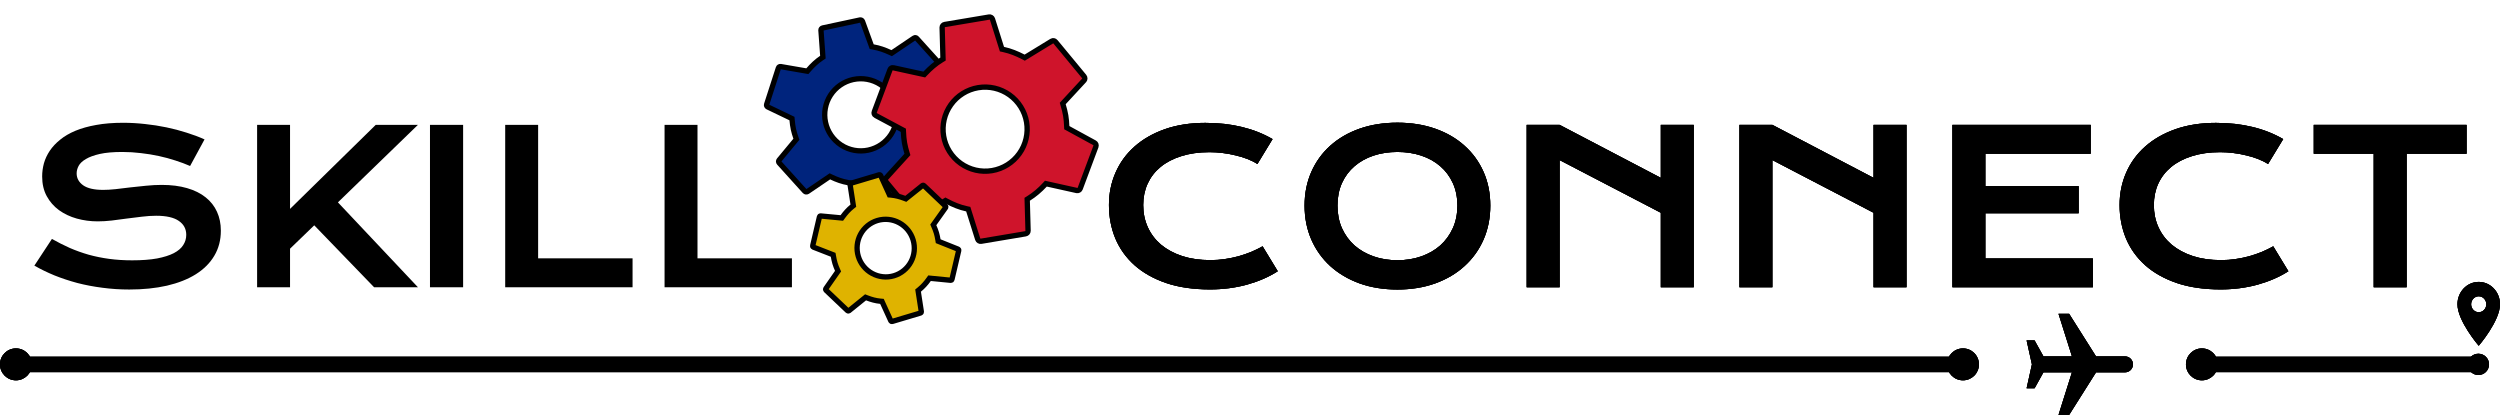
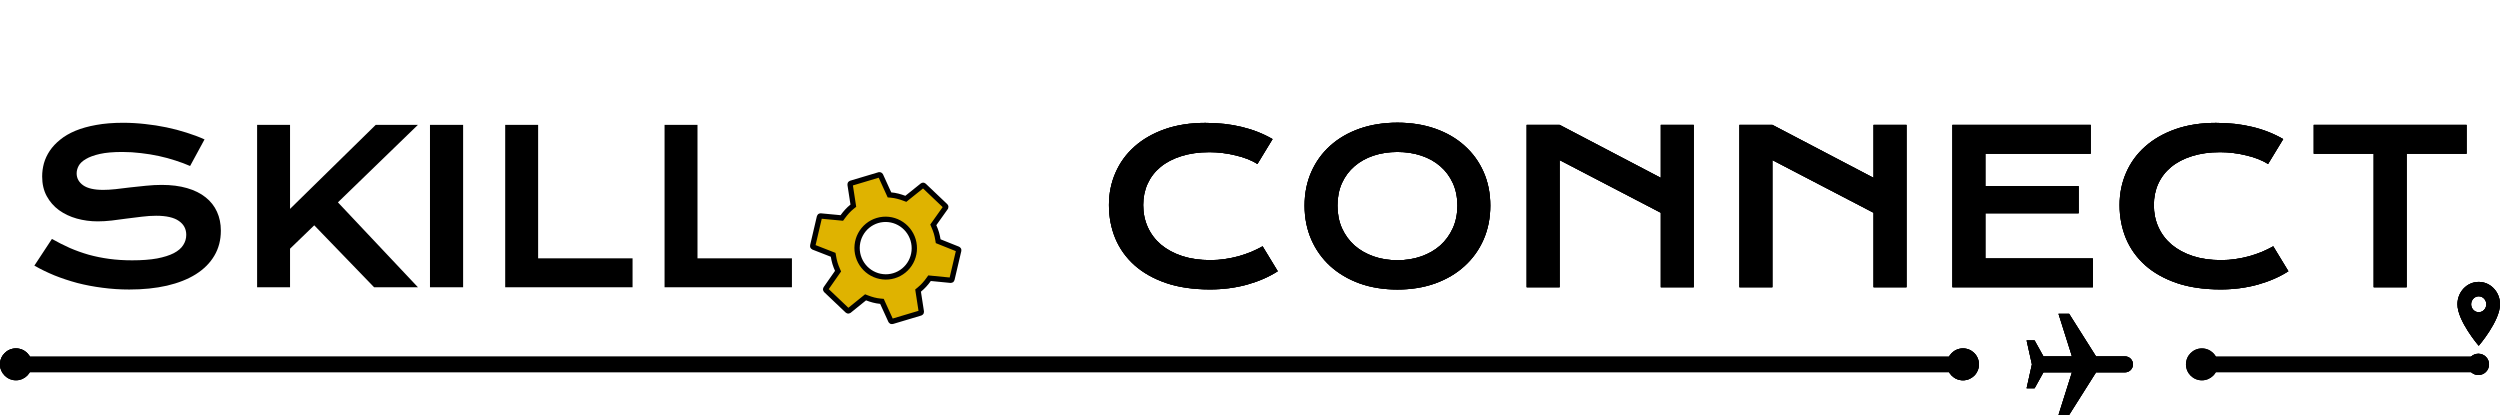
<svg xmlns="http://www.w3.org/2000/svg" width="470" height="78" viewBox="0 0 470 78" fill="none">
-   <path d="M174.723 20.54L174.737 20.709L174.852 20.834L176.076 22.169C175.981 22.249 175.86 22.343 175.721 22.448C175.681 22.478 175.64 22.509 175.598 22.541C175.408 22.684 175.203 22.839 175.032 22.983C174.927 23.071 174.823 23.165 174.737 23.259C174.662 23.34 174.55 23.475 174.5 23.644L174.45 23.814L174.518 23.978L177.241 30.509C177.158 30.605 177.022 30.664 176.879 30.647L172.143 29.81L171.86 29.76L171.675 29.979C170.936 30.849 170.146 31.6 169.18 32.264L168.945 32.426L168.965 32.712L169.312 37.497C169.318 37.687 169.186 37.863 168.988 37.905L161.972 39.407C161.774 39.45 161.581 39.343 161.509 39.168L159.866 34.66L159.767 34.387L159.48 34.338C158.34 34.146 157.31 33.77 156.276 33.276L156.017 33.152L155.779 33.314L151.801 36.016C151.631 36.119 151.412 36.084 151.299 35.953L151.299 35.953L151.291 35.944L146.482 30.618L146.482 30.618L146.479 30.615C146.344 30.468 146.343 30.253 146.466 30.103C146.466 30.103 146.466 30.103 146.466 30.103L149.542 26.396L149.723 26.179L149.63 25.912C149.442 25.374 149.277 24.845 149.159 24.294C149.041 23.743 148.972 23.175 148.915 22.57L148.888 22.288L148.633 22.166L144.322 20.097C144.15 20.011 144.063 19.814 144.126 19.626L144.128 19.621L146.335 12.794L146.335 12.794L146.338 12.782C146.393 12.597 146.587 12.486 146.758 12.517L146.761 12.517L151.504 13.338L151.782 13.386L151.967 13.174C152.714 12.314 153.501 11.549 154.463 10.906L154.705 10.744L154.684 10.454L154.337 5.669C154.331 5.479 154.463 5.303 154.661 5.261L161.677 3.758L161.678 3.758C161.772 3.738 161.87 3.751 161.955 3.797C162.039 3.841 162.104 3.913 162.141 4L163.783 8.506L163.882 8.779L164.169 8.828C165.31 9.02 166.341 9.396 167.375 9.875L167.631 9.993L167.865 9.836L171.856 7.144L171.858 7.142C172.002 7.044 172.224 7.067 172.35 7.213L172.35 7.213L172.358 7.222L177.162 12.542C177.302 12.709 177.294 12.927 177.184 13.062C177.183 13.062 177.183 13.062 177.183 13.063L174.098 16.714L173.916 16.93L174.007 17.198C174.202 17.773 174.372 18.32 174.49 18.871C174.608 19.422 174.673 19.972 174.723 20.54ZM158.142 27.278C159.652 28.257 161.487 28.595 163.245 28.219C165.003 27.842 166.539 26.782 167.516 25.271C168.492 23.761 168.829 21.924 168.452 20.164C168.075 18.404 167.016 16.866 165.507 15.887C163.997 14.909 162.162 14.571 160.404 14.947C158.646 15.323 157.11 16.384 156.133 17.894C155.157 19.405 154.82 21.242 155.197 23.002C155.574 24.762 156.633 26.3 158.142 27.278Z" fill="#00247D" stroke="black" />
-   <path d="M200.544 23.718L200.556 24L200.804 24.136L205.789 26.859C206.01 26.98 206.129 27.262 206.033 27.545L203.076 35.461L203.076 35.461L203.072 35.472C202.989 35.711 202.717 35.864 202.447 35.818L196.907 34.587L196.627 34.524L196.432 34.734C195.512 35.725 194.535 36.573 193.354 37.309L193.111 37.461L193.119 37.748L193.277 43.4C193.275 43.667 193.078 43.905 192.798 43.952L184.451 45.355C184.171 45.402 183.907 45.242 183.818 44.99L182.118 39.597L182.031 39.32L181.746 39.258C180.402 38.97 179.2 38.471 178.002 37.833L177.749 37.699L177.505 37.849L172.673 40.824C172.432 40.956 172.125 40.9 171.969 40.702L171.969 40.702L171.961 40.692L166.574 34.174L166.574 34.174L166.571 34.17C166.39 33.955 166.402 33.652 166.584 33.451C166.584 33.451 166.585 33.45 166.585 33.45L170.405 29.247L170.595 29.038L170.514 28.767C170.321 28.122 170.152 27.487 170.041 26.828C169.93 26.168 169.878 25.491 169.843 24.775L169.829 24.492L169.579 24.359L164.609 21.7C164.608 21.7 164.608 21.699 164.607 21.699C164.37 21.568 164.26 21.286 164.36 21.024L164.362 21.02L167.322 13.098L167.322 13.098L167.326 13.086C167.415 12.829 167.694 12.683 167.939 12.738L167.942 12.739L173.489 13.952L173.764 14.012L173.958 13.808C174.888 12.831 175.861 11.965 177.037 11.253L177.286 11.102L177.278 10.811L177.121 5.159C177.123 4.892 177.32 4.654 177.6 4.607L185.947 3.203L185.948 3.203C186.081 3.18 186.218 3.205 186.334 3.274C186.448 3.341 186.535 3.446 186.58 3.57L188.28 8.962L188.367 9.239L188.652 9.3C189.996 9.589 191.199 10.089 192.397 10.708L192.647 10.837L192.888 10.69L197.733 7.73L197.735 7.728C197.949 7.596 198.26 7.642 198.429 7.857L198.429 7.857L198.437 7.867L203.82 14.38C204.002 14.615 203.983 14.92 203.814 15.107C203.814 15.107 203.813 15.108 203.813 15.108L199.985 19.246L199.793 19.454L199.872 19.726C200.073 20.415 200.245 21.071 200.356 21.731C200.467 22.39 200.516 23.045 200.544 23.718ZM180.613 30.719C182.321 31.936 184.442 32.424 186.51 32.076C188.578 31.728 190.423 30.573 191.639 28.866C192.855 27.157 193.343 25.036 192.996 22.968C192.648 20.901 191.493 19.056 189.785 17.839C188.077 16.623 185.956 16.135 183.888 16.483C181.82 16.83 179.975 17.985 178.759 19.693C177.543 21.401 177.055 23.523 177.402 25.59C177.75 27.658 178.905 29.503 180.613 30.719Z" fill="#CF142B" stroke="black" />
  <path d="M176.33 45.071L176.377 45.347L176.638 45.452L180.123 46.845C180.197 46.874 180.262 46.968 180.239 47.088L178.963 52.539L178.963 52.539L178.961 52.551C178.953 52.59 178.93 52.626 178.892 52.653C178.852 52.681 178.805 52.696 178.761 52.694L175.042 52.329L174.754 52.301L174.586 52.536C174.074 53.253 173.516 53.879 172.819 54.448L172.598 54.629L172.641 54.911L173.213 58.62C173.223 58.717 173.163 58.809 173.067 58.838L167.726 60.435C167.63 60.464 167.529 60.419 167.484 60.333L165.926 56.919L165.806 56.655L165.517 56.629C164.634 56.549 163.823 56.322 162.997 56.002L162.727 55.897L162.502 56.079L159.594 58.426C159.558 58.45 159.511 58.465 159.463 58.463C159.415 58.461 159.377 58.444 159.349 58.416L159.349 58.416L159.34 58.407L155.276 54.546L155.276 54.546L155.273 54.542C155.198 54.473 155.189 54.364 155.245 54.284L157.393 51.206L157.554 50.976L157.441 50.719C157.262 50.312 157.102 49.915 156.978 49.498C156.853 49.081 156.764 48.647 156.682 48.18L156.633 47.903L156.371 47.801L152.9 46.449C152.81 46.412 152.76 46.316 152.784 46.218L152.785 46.214L154.062 40.755L154.062 40.755L154.064 40.743C154.084 40.65 154.175 40.591 154.25 40.599L154.253 40.599L157.981 40.952L158.263 40.979L158.431 40.75C158.952 40.039 159.507 39.402 160.201 38.851L160.428 38.67L160.384 38.383L159.812 34.675C159.802 34.578 159.862 34.485 159.958 34.456L165.299 32.859L165.3 32.859C165.345 32.845 165.395 32.848 165.439 32.868C165.482 32.886 165.519 32.92 165.542 32.963L167.099 36.375L167.219 36.64L167.508 36.666C168.391 36.746 169.204 36.973 170.03 37.282L170.296 37.381L170.517 37.203L173.439 34.862L173.442 34.86C173.501 34.812 173.609 34.811 173.676 34.879L173.676 34.879L173.685 34.887L177.743 38.743C177.828 38.831 177.826 38.944 177.781 39.009C177.781 39.01 177.781 39.01 177.78 39.011L175.623 42.044L175.46 42.273L175.571 42.532C175.759 42.967 175.923 43.379 176.047 43.796C176.172 44.212 176.257 44.633 176.33 45.071ZM163.966 51.408C165.223 52.093 166.698 52.249 168.065 51.84C169.433 51.431 170.58 50.491 171.255 49.228C171.929 47.965 172.076 46.483 171.665 45.107C171.253 43.731 170.317 42.572 169.06 41.887C167.802 41.201 166.328 41.045 164.96 41.454C163.592 41.863 162.445 42.803 161.77 44.066C161.096 45.33 160.949 46.812 161.36 48.188C161.772 49.564 162.708 50.722 163.966 51.408Z" fill="#DFB300" stroke="black" />
  <path d="M9.762 44.918C10.868 45.543 11.988 46.109 13.121 46.617C14.267 47.112 15.452 47.535 16.676 47.887C17.9 48.225 19.182 48.486 20.523 48.668C21.878 48.85 23.316 48.941 24.84 48.941C26.676 48.941 28.238 48.824 29.527 48.59C30.816 48.342 31.865 48.01 32.672 47.594C33.492 47.164 34.085 46.656 34.449 46.07C34.827 45.484 35.016 44.846 35.016 44.156C35.016 43.05 34.553 42.177 33.629 41.539C32.704 40.888 31.279 40.562 29.352 40.562C28.505 40.562 27.613 40.621 26.676 40.738C25.738 40.842 24.788 40.96 23.824 41.09C22.874 41.22 21.93 41.344 20.992 41.461C20.068 41.565 19.195 41.617 18.375 41.617C17.008 41.617 15.693 41.441 14.43 41.09C13.18 40.738 12.066 40.211 11.09 39.508C10.126 38.805 9.358 37.926 8.785 36.871C8.212 35.816 7.926 34.586 7.926 33.18C7.926 32.346 8.036 31.52 8.258 30.699C8.492 29.879 8.857 29.098 9.352 28.355C9.859 27.6 10.51 26.904 11.305 26.266C12.099 25.615 13.056 25.055 14.176 24.586C15.309 24.117 16.611 23.753 18.082 23.492C19.566 23.219 21.253 23.082 23.141 23.082C24.508 23.082 25.881 23.16 27.262 23.316C28.642 23.46 29.983 23.668 31.285 23.941C32.6 24.215 33.863 24.547 35.074 24.938C36.285 25.315 37.411 25.738 38.453 26.207L35.738 31.207C34.879 30.829 33.954 30.484 32.965 30.172C31.975 29.846 30.94 29.566 29.859 29.332C28.779 29.098 27.659 28.915 26.5 28.785C25.354 28.642 24.182 28.57 22.984 28.57C21.279 28.57 19.872 28.694 18.766 28.941C17.672 29.189 16.799 29.508 16.148 29.898C15.497 30.276 15.042 30.706 14.781 31.188C14.534 31.656 14.41 32.125 14.41 32.594C14.41 33.505 14.82 34.254 15.641 34.84C16.461 35.413 17.711 35.699 19.391 35.699C20.068 35.699 20.842 35.654 21.715 35.562C22.6 35.458 23.525 35.348 24.488 35.23C25.465 35.113 26.454 35.009 27.457 34.918C28.473 34.814 29.456 34.762 30.406 34.762C32.203 34.762 33.792 34.964 35.172 35.367C36.565 35.771 37.73 36.35 38.668 37.105C39.605 37.848 40.315 38.753 40.797 39.82C41.279 40.875 41.52 42.06 41.52 43.375C41.52 45.133 41.109 46.702 40.289 48.082C39.482 49.449 38.323 50.608 36.812 51.559C35.315 52.496 33.505 53.212 31.383 53.707C29.26 54.189 26.897 54.43 24.293 54.43C22.574 54.43 20.895 54.319 19.254 54.098C17.613 53.889 16.038 53.59 14.527 53.199C13.03 52.796 11.598 52.32 10.23 51.773C8.876 51.214 7.62 50.602 6.461 49.938L9.762 44.918ZM48.336 23.473H54.527V39.273L70.641 23.473H78.57L63.531 38.043L78.57 54H70.328L59.078 42.359L54.527 46.754V54H48.336V23.473ZM80.836 23.473H87.066V54H80.836V23.473ZM94.977 23.473H101.168V48.57H118.922V54H94.977V23.473ZM124.938 23.473H131.129V48.57H148.883V54H124.938V23.473Z" fill="black" />
  <path d="M208.48 38.551C208.48 36.376 208.891 34.352 209.711 32.477C210.531 30.588 211.716 28.954 213.266 27.574C214.828 26.181 216.729 25.087 218.969 24.293C221.221 23.499 223.767 23.102 226.605 23.102C229.092 23.102 231.371 23.355 233.441 23.863C235.525 24.358 237.458 25.12 239.242 26.148L236.391 30.836C235.857 30.484 235.238 30.172 234.535 29.898C233.845 29.625 233.103 29.397 232.309 29.215C231.527 29.02 230.714 28.87 229.867 28.766C229.034 28.662 228.207 28.609 227.387 28.609C225.408 28.609 223.643 28.857 222.094 29.352C220.544 29.833 219.236 30.517 218.168 31.402C217.113 32.275 216.306 33.323 215.746 34.547C215.199 35.758 214.926 37.092 214.926 38.551C214.926 40.061 215.212 41.448 215.785 42.711C216.358 43.974 217.185 45.068 218.266 45.992C219.359 46.904 220.688 47.62 222.25 48.141C223.826 48.648 225.603 48.902 227.582 48.902C228.48 48.902 229.372 48.837 230.258 48.707C231.143 48.577 231.996 48.401 232.816 48.18C233.65 47.945 234.451 47.672 235.219 47.359C235.987 47.034 236.703 46.682 237.367 46.305L240.219 50.992C238.552 52.06 236.625 52.9 234.438 53.512C232.25 54.111 229.926 54.41 227.465 54.41C224.327 54.41 221.573 54.007 219.203 53.199C216.833 52.379 214.854 51.259 213.266 49.84C211.677 48.408 210.479 46.728 209.672 44.801C208.878 42.861 208.48 40.777 208.48 38.551ZM245.258 38.648C245.258 36.344 245.681 34.234 246.527 32.32C247.374 30.406 248.559 28.766 250.082 27.398C251.618 26.018 253.454 24.951 255.59 24.195C257.738 23.44 260.115 23.062 262.719 23.062C265.31 23.062 267.68 23.44 269.828 24.195C271.977 24.951 273.812 26.018 275.336 27.398C276.872 28.766 278.064 30.406 278.91 32.32C279.757 34.234 280.18 36.344 280.18 38.648C280.18 40.966 279.757 43.095 278.91 45.035C278.064 46.962 276.872 48.622 275.336 50.016C273.812 51.409 271.977 52.496 269.828 53.277C267.68 54.046 265.31 54.43 262.719 54.43C260.115 54.43 257.738 54.046 255.59 53.277C253.454 52.496 251.618 51.409 250.082 50.016C248.559 48.622 247.374 46.962 246.527 45.035C245.681 43.095 245.258 40.966 245.258 38.648ZM251.449 38.648C251.449 40.224 251.729 41.643 252.289 42.906C252.862 44.169 253.65 45.25 254.652 46.148C255.668 47.034 256.859 47.717 258.227 48.199C259.607 48.681 261.104 48.922 262.719 48.922C264.333 48.922 265.824 48.681 267.191 48.199C268.572 47.717 269.763 47.034 270.766 46.148C271.768 45.25 272.556 44.169 273.129 42.906C273.702 41.643 273.988 40.224 273.988 38.648C273.988 37.073 273.702 35.66 273.129 34.41C272.556 33.16 271.768 32.105 270.766 31.246C269.763 30.374 268.572 29.71 267.191 29.254C265.824 28.798 264.333 28.57 262.719 28.57C261.104 28.57 259.607 28.798 258.227 29.254C256.859 29.71 255.668 30.374 254.652 31.246C253.65 32.105 252.862 33.16 252.289 34.41C251.729 35.66 251.449 37.073 251.449 38.648ZM287.016 23.473H293.207L312.23 33.434V23.473H318.422V54H312.23V39.996L293.207 30.094V54H287.016V23.473ZM327.016 23.473H333.207L352.23 33.434V23.473H358.422V54H352.23V39.996L333.207 30.094V54H327.016V23.473ZM367.055 23.473H393.051V28.902H373.246V34.996H390.785V40.094H373.246V48.59H393.461V54H367.055V23.473ZM398.48 38.551C398.48 36.376 398.891 34.352 399.711 32.477C400.531 30.588 401.716 28.954 403.266 27.574C404.828 26.181 406.729 25.087 408.969 24.293C411.221 23.499 413.767 23.102 416.605 23.102C419.092 23.102 421.371 23.355 423.441 23.863C425.525 24.358 427.458 25.12 429.242 26.148L426.391 30.836C425.857 30.484 425.238 30.172 424.535 29.898C423.845 29.625 423.103 29.397 422.309 29.215C421.527 29.02 420.714 28.87 419.867 28.766C419.034 28.662 418.207 28.609 417.387 28.609C415.408 28.609 413.643 28.857 412.094 29.352C410.544 29.833 409.236 30.517 408.168 31.402C407.113 32.275 406.306 33.323 405.746 34.547C405.199 35.758 404.926 37.092 404.926 38.551C404.926 40.061 405.212 41.448 405.785 42.711C406.358 43.974 407.185 45.068 408.266 45.992C409.359 46.904 410.688 47.62 412.25 48.141C413.826 48.648 415.603 48.902 417.582 48.902C418.48 48.902 419.372 48.837 420.258 48.707C421.143 48.577 421.996 48.401 422.816 48.18C423.65 47.945 424.451 47.672 425.219 47.359C425.987 47.034 426.703 46.682 427.367 46.305L430.219 50.992C428.552 52.06 426.625 52.9 424.438 53.512C422.25 54.111 419.926 54.41 417.465 54.41C414.327 54.41 411.573 54.007 409.203 53.199C406.833 52.379 404.854 51.259 403.266 49.84C401.677 48.408 400.479 46.728 399.672 44.801C398.878 42.861 398.48 40.777 398.48 38.551ZM446.254 28.902H434.984V23.473H463.715V28.902H452.445V54H446.254V28.902Z" fill="black" />
  <path d="M372.042 68.5C372.042 70.157 370.698 71.5 369.042 71.5C367.385 71.5 366.042 70.157 366.042 68.5C366.042 66.843 367.385 65.5 369.042 65.5C370.698 65.5 372.042 66.843 372.042 68.5Z" fill="black" />
  <path d="M416.959 68.5C416.959 70.157 415.615 71.5 413.959 71.5C412.302 71.5 410.959 70.157 410.959 68.5C410.959 66.843 412.302 65.5 413.959 65.5C415.615 65.5 416.959 66.843 416.959 68.5Z" fill="black" />
  <path d="M467.937 68.5C467.937 69.605 467.042 70.5 465.937 70.5C464.832 70.5 463.937 69.605 463.937 68.5C463.937 67.395 464.832 66.5 465.937 66.5C467.042 66.5 467.937 67.395 467.937 68.5Z" fill="black" />
  <path d="M394.053 70L389 78H387L389.526 70H384.166L382.5 73H381L382 68.5L381 64H382.5L384.167 67H389.527L387 59H389L394.053 67H399.5C399.898 67 400.279 67.158 400.561 67.439C400.842 67.721 401 68.102 401 68.5C401 68.898 400.842 69.279 400.561 69.561C400.279 69.842 399.898 70 399.5 70H394.053Z" fill="black" />
  <path d="M466 53C463.789 53 462 54.878 462 57.2C462 60.35 466 65 466 65C466 65 470 60.35 470 57.2C470 54.878 468.211 53 466 53ZM466 58.7C465.621 58.7 465.258 58.542 464.99 58.261C464.722 57.979 464.571 57.598 464.571 57.2C464.571 56.802 464.722 56.421 464.99 56.139C465.258 55.858 465.621 55.7 466 55.7C466.379 55.7 466.742 55.858 467.01 56.139C467.278 56.421 467.429 56.802 467.429 57.2C467.429 57.598 467.278 57.979 467.01 58.261C466.742 58.542 466.379 58.7 466 58.7Z" fill="black" />
  <path d="M6 68.5C6 70.157 4.657 71.5 3 71.5C1.343 71.5 0 70.157 0 68.5C0 66.843 1.343 65.5 3 65.5C4.657 65.5 6 66.843 6 68.5Z" fill="black" />
  <path d="M208.48 38.551C208.48 36.376 208.891 34.352 209.711 32.477C210.531 30.588 211.716 28.954 213.266 27.574C214.828 26.181 216.729 25.087 218.969 24.293C221.221 23.499 223.767 23.102 226.605 23.102C229.092 23.102 231.371 23.355 233.441 23.863C235.525 24.358 237.458 25.12 239.242 26.148L236.391 30.836C235.857 30.484 235.238 30.172 234.535 29.898C233.845 29.625 233.103 29.397 232.309 29.215C231.527 29.02 230.714 28.87 229.867 28.766C229.034 28.662 228.207 28.609 227.387 28.609C225.408 28.609 223.643 28.857 222.094 29.352C220.544 29.833 219.236 30.517 218.168 31.402C217.113 32.275 216.306 33.323 215.746 34.547C215.199 35.758 214.926 37.092 214.926 38.551C214.926 40.061 215.212 41.448 215.785 42.711C216.358 43.974 217.185 45.068 218.266 45.992C219.359 46.904 220.688 47.62 222.25 48.141C223.826 48.648 225.603 48.902 227.582 48.902C228.48 48.902 229.372 48.837 230.258 48.707C231.143 48.577 231.996 48.401 232.816 48.18C233.65 47.945 234.451 47.672 235.219 47.359C235.987 47.034 236.703 46.682 237.367 46.305L240.219 50.992C238.552 52.06 236.625 52.9 234.438 53.512C232.25 54.111 229.926 54.41 227.465 54.41C224.327 54.41 221.573 54.007 219.203 53.199C216.833 52.379 214.854 51.259 213.266 49.84C211.677 48.408 210.479 46.728 209.672 44.801C208.878 42.861 208.48 40.777 208.48 38.551ZM245.258 38.648C245.258 36.344 245.681 34.234 246.527 32.32C247.374 30.406 248.559 28.766 250.082 27.398C251.618 26.018 253.454 24.951 255.59 24.195C257.738 23.44 260.115 23.062 262.719 23.062C265.31 23.062 267.68 23.44 269.828 24.195C271.977 24.951 273.812 26.018 275.336 27.398C276.872 28.766 278.064 30.406 278.91 32.32C279.757 34.234 280.18 36.344 280.18 38.648C280.18 40.966 279.757 43.095 278.91 45.035C278.064 46.962 276.872 48.622 275.336 50.016C273.812 51.409 271.977 52.496 269.828 53.277C267.68 54.046 265.31 54.43 262.719 54.43C260.115 54.43 257.738 54.046 255.59 53.277C253.454 52.496 251.618 51.409 250.082 50.016C248.559 48.622 247.374 46.962 246.527 45.035C245.681 43.095 245.258 40.966 245.258 38.648ZM251.449 38.648C251.449 40.224 251.729 41.643 252.289 42.906C252.862 44.169 253.65 45.25 254.652 46.148C255.668 47.034 256.859 47.717 258.227 48.199C259.607 48.681 261.104 48.922 262.719 48.922C264.333 48.922 265.824 48.681 267.191 48.199C268.572 47.717 269.763 47.034 270.766 46.148C271.768 45.25 272.556 44.169 273.129 42.906C273.702 41.643 273.988 40.224 273.988 38.648C273.988 37.073 273.702 35.66 273.129 34.41C272.556 33.16 271.768 32.105 270.766 31.246C269.763 30.374 268.572 29.71 267.191 29.254C265.824 28.798 264.333 28.57 262.719 28.57C261.104 28.57 259.607 28.798 258.227 29.254C256.859 29.71 255.668 30.374 254.652 31.246C253.65 32.105 252.862 33.16 252.289 34.41C251.729 35.66 251.449 37.073 251.449 38.648ZM287.016 23.473H293.207L312.23 33.434V23.473H318.422V54H312.23V39.996L293.207 30.094V54H287.016V23.473ZM327.016 23.473H333.207L352.23 33.434V23.473H358.422V54H352.23V39.996L333.207 30.094V54H327.016V23.473ZM367.055 23.473H393.051V28.902H373.246V34.996H390.785V40.094H373.246V48.59H393.461V54H367.055V23.473ZM398.48 38.551C398.48 36.376 398.891 34.352 399.711 32.477C400.531 30.588 401.716 28.954 403.266 27.574C404.828 26.181 406.729 25.087 408.969 24.293C411.221 23.499 413.767 23.102 416.605 23.102C419.092 23.102 421.371 23.355 423.441 23.863C425.525 24.358 427.458 25.12 429.242 26.148L426.391 30.836C425.857 30.484 425.238 30.172 424.535 29.898C423.845 29.625 423.103 29.397 422.309 29.215C421.527 29.02 420.714 28.87 419.867 28.766C419.034 28.662 418.207 28.609 417.387 28.609C415.408 28.609 413.643 28.857 412.094 29.352C410.544 29.833 409.236 30.517 408.168 31.402C407.113 32.275 406.306 33.323 405.746 34.547C405.199 35.758 404.926 37.092 404.926 38.551C404.926 40.061 405.212 41.448 405.785 42.711C406.358 43.974 407.185 45.068 408.266 45.992C409.359 46.904 410.688 47.62 412.25 48.141C413.826 48.648 415.603 48.902 417.582 48.902C418.48 48.902 419.372 48.837 420.258 48.707C421.143 48.577 421.996 48.401 422.816 48.18C423.65 47.945 424.451 47.672 425.219 47.359C425.987 47.034 426.703 46.682 427.367 46.305L430.219 50.992C428.552 52.06 426.625 52.9 424.438 53.512C422.25 54.111 419.926 54.41 417.465 54.41C414.327 54.41 411.573 54.007 409.203 53.199C406.833 52.379 404.854 51.259 403.266 49.84C401.677 48.408 400.479 46.728 399.672 44.801C398.878 42.861 398.48 40.777 398.48 38.551ZM446.254 28.902H434.984V23.473H463.715V28.902H452.445V54H446.254V28.902Z" fill="black" />
  <path d="M372.042 68.5C372.042 70.157 370.698 71.5 369.042 71.5C367.385 71.5 366.042 70.157 366.042 68.5C366.042 66.843 367.385 65.5 369.042 65.5C370.698 65.5 372.042 66.843 372.042 68.5Z" fill="black" />
  <path d="M416.959 68.5C416.959 70.157 415.615 71.5 413.959 71.5C412.302 71.5 410.959 70.157 410.959 68.5C410.959 66.843 412.302 65.5 413.959 65.5C415.615 65.5 416.959 66.843 416.959 68.5Z" fill="black" />
  <path d="M467.937 68.5C467.937 69.605 467.042 70.5 465.937 70.5C464.832 70.5 463.937 69.605 463.937 68.5C463.937 67.395 464.832 66.5 465.937 66.5C467.042 66.5 467.937 67.395 467.937 68.5Z" fill="black" />
  <path d="M394.053 70L389 78H387L389.526 70H384.166L382.5 73H381L382 68.5L381 64H382.5L384.167 67H389.527L387 59H389L394.053 67H399.5C399.898 67 400.279 67.158 400.561 67.439C400.842 67.721 401 68.102 401 68.5C401 68.898 400.842 69.279 400.561 69.561C400.279 69.842 399.898 70 399.5 70H394.053Z" fill="black" />
  <path d="M466 53C463.789 53 462 54.878 462 57.2C462 60.35 466 65 466 65C466 65 470 60.35 470 57.2C470 54.878 468.211 53 466 53ZM466 58.7C465.621 58.7 465.258 58.542 464.99 58.261C464.722 57.979 464.571 57.598 464.571 57.2C464.571 56.802 464.722 56.421 464.99 56.139C465.258 55.858 465.621 55.7 466 55.7C466.379 55.7 466.742 55.858 467.01 56.139C467.278 56.421 467.429 56.802 467.429 57.2C467.429 57.598 467.278 57.979 467.01 58.261C466.742 58.542 466.379 58.7 466 58.7Z" fill="black" />
-   <path d="M6 68.5C6 70.157 4.657 71.5 3 71.5C1.343 71.5 0 70.157 0 68.5C0 66.843 1.343 65.5 3 65.5C4.657 65.5 6 66.843 6 68.5Z" fill="black" />
+   <path d="M6 68.5C1.343 71.5 0 70.157 0 68.5C0 66.843 1.343 65.5 3 65.5C4.657 65.5 6 66.843 6 68.5Z" fill="black" />
  <path d="M208.48 38.551C208.48 36.376 208.891 34.352 209.711 32.477C210.531 30.588 211.716 28.954 213.266 27.574C214.828 26.181 216.729 25.087 218.969 24.293C221.221 23.499 223.767 23.102 226.605 23.102C229.092 23.102 231.371 23.355 233.441 23.863C235.525 24.358 237.458 25.12 239.242 26.148L236.391 30.836C235.857 30.484 235.238 30.172 234.535 29.898C233.845 29.625 233.103 29.397 232.309 29.215C231.527 29.02 230.714 28.87 229.867 28.766C229.034 28.662 228.207 28.609 227.387 28.609C225.408 28.609 223.643 28.857 222.094 29.352C220.544 29.833 219.236 30.517 218.168 31.402C217.113 32.275 216.306 33.323 215.746 34.547C215.199 35.758 214.926 37.092 214.926 38.551C214.926 40.061 215.212 41.448 215.785 42.711C216.358 43.974 217.185 45.068 218.266 45.992C219.359 46.904 220.688 47.62 222.25 48.141C223.826 48.648 225.603 48.902 227.582 48.902C228.48 48.902 229.372 48.837 230.258 48.707C231.143 48.577 231.996 48.401 232.816 48.18C233.65 47.945 234.451 47.672 235.219 47.359C235.987 47.034 236.703 46.682 237.367 46.305L240.219 50.992C238.552 52.06 236.625 52.9 234.438 53.512C232.25 54.111 229.926 54.41 227.465 54.41C224.327 54.41 221.573 54.007 219.203 53.199C216.833 52.379 214.854 51.259 213.266 49.84C211.677 48.408 210.479 46.728 209.672 44.801C208.878 42.861 208.48 40.777 208.48 38.551ZM245.258 38.648C245.258 36.344 245.681 34.234 246.527 32.32C247.374 30.406 248.559 28.766 250.082 27.398C251.618 26.018 253.454 24.951 255.59 24.195C257.738 23.44 260.115 23.062 262.719 23.062C265.31 23.062 267.68 23.44 269.828 24.195C271.977 24.951 273.812 26.018 275.336 27.398C276.872 28.766 278.064 30.406 278.91 32.32C279.757 34.234 280.18 36.344 280.18 38.648C280.18 40.966 279.757 43.095 278.91 45.035C278.064 46.962 276.872 48.622 275.336 50.016C273.812 51.409 271.977 52.496 269.828 53.277C267.68 54.046 265.31 54.43 262.719 54.43C260.115 54.43 257.738 54.046 255.59 53.277C253.454 52.496 251.618 51.409 250.082 50.016C248.559 48.622 247.374 46.962 246.527 45.035C245.681 43.095 245.258 40.966 245.258 38.648ZM251.449 38.648C251.449 40.224 251.729 41.643 252.289 42.906C252.862 44.169 253.65 45.25 254.652 46.148C255.668 47.034 256.859 47.717 258.227 48.199C259.607 48.681 261.104 48.922 262.719 48.922C264.333 48.922 265.824 48.681 267.191 48.199C268.572 47.717 269.763 47.034 270.766 46.148C271.768 45.25 272.556 44.169 273.129 42.906C273.702 41.643 273.988 40.224 273.988 38.648C273.988 37.073 273.702 35.66 273.129 34.41C272.556 33.16 271.768 32.105 270.766 31.246C269.763 30.374 268.572 29.71 267.191 29.254C265.824 28.798 264.333 28.57 262.719 28.57C261.104 28.57 259.607 28.798 258.227 29.254C256.859 29.71 255.668 30.374 254.652 31.246C253.65 32.105 252.862 33.16 252.289 34.41C251.729 35.66 251.449 37.073 251.449 38.648ZM287.016 23.473H293.207L312.23 33.434V23.473H318.422V54H312.23V39.996L293.207 30.094V54H287.016V23.473ZM327.016 23.473H333.207L352.23 33.434V23.473H358.422V54H352.23V39.996L333.207 30.094V54H327.016V23.473ZM367.055 23.473H393.051V28.902H373.246V34.996H390.785V40.094H373.246V48.59H393.461V54H367.055V23.473ZM398.48 38.551C398.48 36.376 398.891 34.352 399.711 32.477C400.531 30.588 401.716 28.954 403.266 27.574C404.828 26.181 406.729 25.087 408.969 24.293C411.221 23.499 413.767 23.102 416.605 23.102C419.092 23.102 421.371 23.355 423.441 23.863C425.525 24.358 427.458 25.12 429.242 26.148L426.391 30.836C425.857 30.484 425.238 30.172 424.535 29.898C423.845 29.625 423.103 29.397 422.309 29.215C421.527 29.02 420.714 28.87 419.867 28.766C419.034 28.662 418.207 28.609 417.387 28.609C415.408 28.609 413.643 28.857 412.094 29.352C410.544 29.833 409.236 30.517 408.168 31.402C407.113 32.275 406.306 33.323 405.746 34.547C405.199 35.758 404.926 37.092 404.926 38.551C404.926 40.061 405.212 41.448 405.785 42.711C406.358 43.974 407.185 45.068 408.266 45.992C409.359 46.904 410.688 47.62 412.25 48.141C413.826 48.648 415.603 48.902 417.582 48.902C418.48 48.902 419.372 48.837 420.258 48.707C421.143 48.577 421.996 48.401 422.816 48.18C423.65 47.945 424.451 47.672 425.219 47.359C425.987 47.034 426.703 46.682 427.367 46.305L430.219 50.992C428.552 52.06 426.625 52.9 424.438 53.512C422.25 54.111 419.926 54.41 417.465 54.41C414.327 54.41 411.573 54.007 409.203 53.199C406.833 52.379 404.854 51.259 403.266 49.84C401.677 48.408 400.479 46.728 399.672 44.801C398.878 42.861 398.48 40.777 398.48 38.551ZM446.254 28.902H434.984V23.473H463.715V28.902H452.445V54H446.254V28.902Z" fill="black" />
  <rect x="4" y="67" width="365" height="3" fill="black" />
  <rect x="414" y="67" width="52" height="3" fill="black" />
  <path d="M372.042 68.5C372.042 70.157 370.698 71.5 369.042 71.5C367.385 71.5 366.042 70.157 366.042 68.5C366.042 66.843 367.385 65.5 369.042 65.5C370.698 65.5 372.042 66.843 372.042 68.5Z" fill="black" />
-   <path d="M416.959 68.5C416.959 70.157 415.615 71.5 413.959 71.5C412.302 71.5 410.959 70.157 410.959 68.5C410.959 66.843 412.302 65.5 413.959 65.5C415.615 65.5 416.959 66.843 416.959 68.5Z" fill="black" />
  <path d="M467.937 68.5C467.937 69.605 467.042 70.5 465.937 70.5C464.832 70.5 463.937 69.605 463.937 68.5C463.937 67.395 464.832 66.5 465.937 66.5C467.042 66.5 467.937 67.395 467.937 68.5Z" fill="black" />
  <path d="M394.053 70L389 78H387L389.526 70H384.166L382.5 73H381L382 68.5L381 64H382.5L384.167 67H389.527L387 59H389L394.053 67H399.5C399.898 67 400.279 67.158 400.561 67.439C400.842 67.721 401 68.102 401 68.5C401 68.898 400.842 69.279 400.561 69.561C400.279 69.842 399.898 70 399.5 70H394.053Z" fill="black" />
  <path d="M466 53C463.789 53 462 54.878 462 57.2C462 60.35 466 65 466 65C466 65 470 60.35 470 57.2C470 54.878 468.211 53 466 53ZM466 58.7C465.621 58.7 465.258 58.542 464.99 58.261C464.722 57.979 464.571 57.598 464.571 57.2C464.571 56.802 464.722 56.421 464.99 56.139C465.258 55.858 465.621 55.7 466 55.7C466.379 55.7 466.742 55.858 467.01 56.139C467.278 56.421 467.429 56.802 467.429 57.2C467.429 57.598 467.278 57.979 467.01 58.261C466.742 58.542 466.379 58.7 466 58.7Z" fill="black" />
  <path d="M6 68.5C6 70.157 4.657 71.5 3 71.5C1.343 71.5 0 70.157 0 68.5C0 66.843 1.343 65.5 3 65.5C4.657 65.5 6 66.843 6 68.5Z" fill="black" />
</svg>